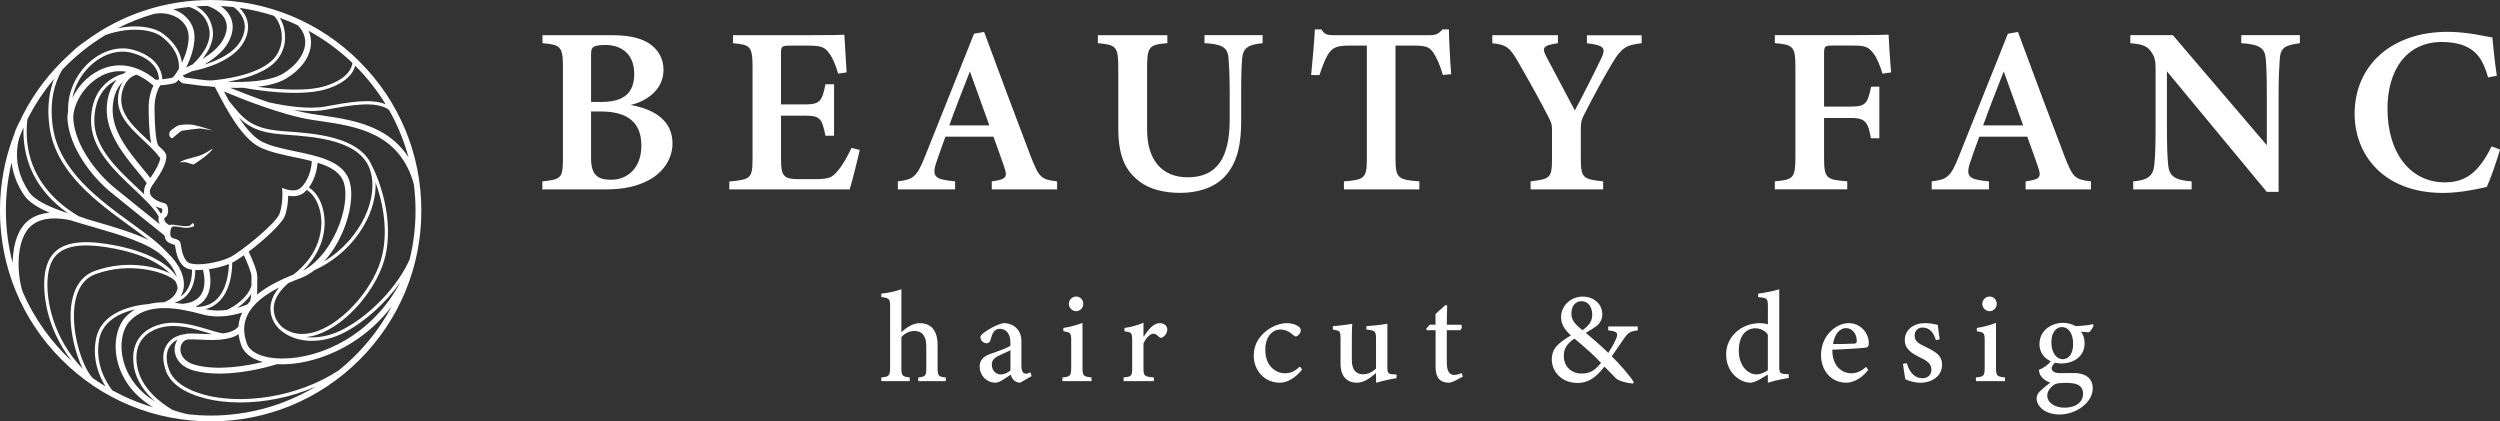
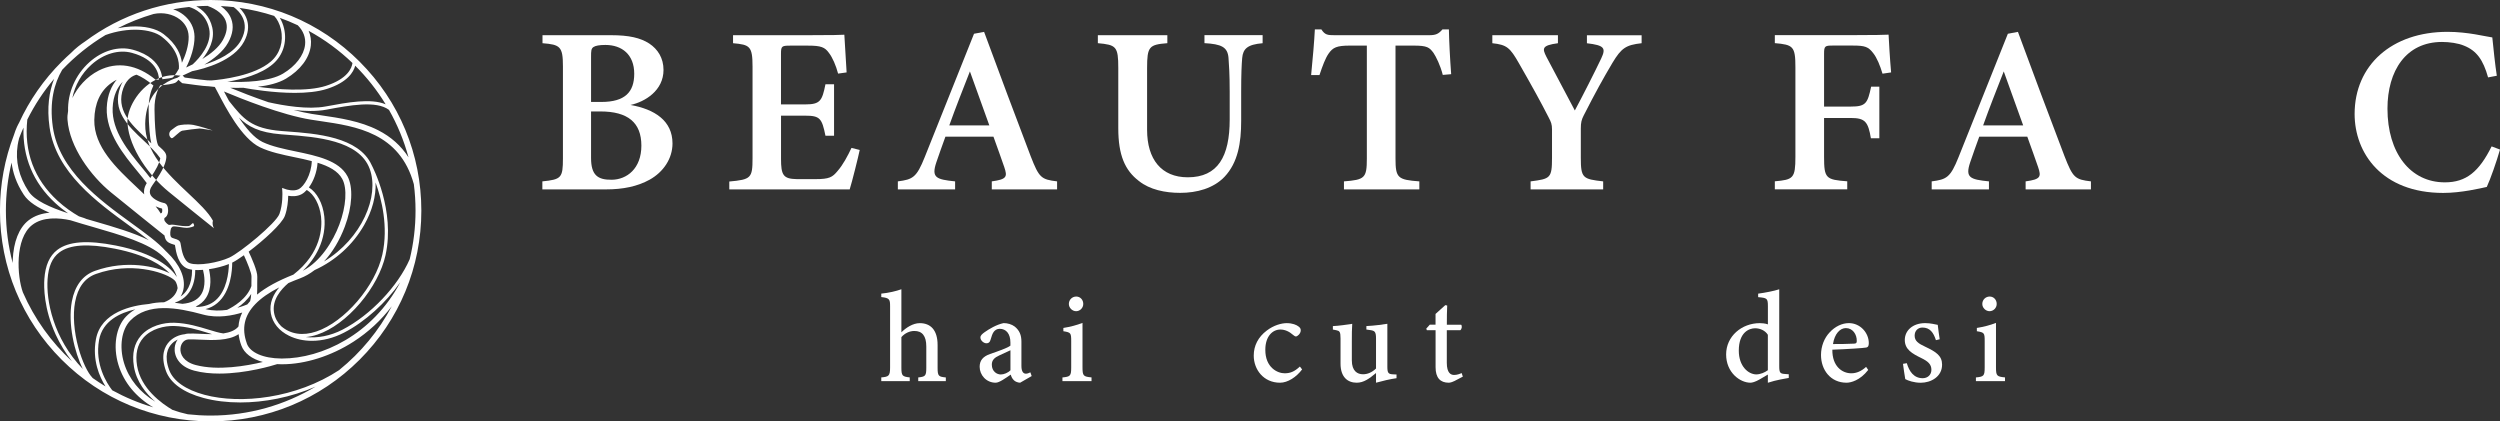
<svg xmlns="http://www.w3.org/2000/svg" id="_レイヤー_2" data-name="レイヤー_2" viewBox="0 0 692.49 116.73">
  <rect x="0" y="0" width="692.49" height="116.73" fill="#333333" stroke="none" />
  <defs>
    <style>
      .cls-1 {
        fill: #fff;
      }
    </style>
  </defs>
  <g id="Layer_1">
    <g>
      <g>
        <g>
          <path class="cls-1" d="M174.63,29.07c6.69,1.18,11.65,4.37,11.65,10.66,0,4.21-2.54,7.93-6.33,10.04-3.37,1.86-7.32,2.69-12.1,2.69h-17.62v-2.22c5.24-.53,5.7-.95,5.7-6.35v-25.5c0-5.5-.76-6.04-5.66-6.42v-2.22h19.01c4.97,0,8.1.73,10.55,2.3,2.39,1.58,3.96,4.05,3.96,7.32,0,5.71-5.1,8.83-9.17,9.71ZM166.56,28.24c6.59,0,9.12-2.76,9.12-7.81,0-5.33-3.42-7.98-7.98-7.98-1.67,0-2.72.2-3.3.57-.65.44-.68,1.07-.68,2.71v12.51h2.84ZM163.72,43.75c0,4.73,1.8,6.09,5.74,6.04,4.14-.04,8.2-3.06,8.2-9.45s-3.75-9.47-11.34-9.47h-2.6v12.87Z" />
          <path class="cls-1" d="M238.14,41.54c-.35,1.75-2.17,9.03-2.78,10.92h-33.35v-2.18c6.03-.54,6.44-.97,6.44-6.44v-25.4c0-5.68-.77-6.05-5.4-6.47v-2.22h20.92c6.65,0,9.04-.07,9.91-.13.07,1.34.37,6.57.63,10.44l-2.36.33c-.59-2.23-1.55-4.47-2.53-5.72-1.14-1.61-2.22-2.03-5.78-2.03h-4.96c-2.34,0-2.55.15-2.55,2.27v14.01h6.74c4.12,0,4.66-.99,5.58-5.58h2.38v14.26h-2.38c-.98-4.82-1.51-5.56-5.64-5.56h-6.67v11.92c0,4.56.59,5.59,4.39,5.66h5.17c3.8,0,4.67-.51,6.11-2.26,1.51-1.72,2.84-4.25,3.85-6.39l2.27.57Z" />
          <path class="cls-1" d="M274.72,52.46v-2.22c4.19-.57,4.37-1.27,3.45-3.98-.73-2.18-1.87-5.25-2.99-8.41h-13.3c-.84,2.36-1.78,4.88-2.53,7.15-1.4,4.19-.06,4.71,5.21,5.24v2.22h-15.86v-2.22c4.14-.53,5.19-1.07,7.45-6.73l13.65-34.16,2.79-.52c4.18,11.37,8.68,23.32,12.9,34.43,2.32,5.97,2.91,6.46,7.32,6.98v2.22h-18.07ZM268.66,19.78c-1.97,5.05-3.95,10.01-5.71,14.95h11.09l-5.38-14.95Z" />
          <path class="cls-1" d="M349.74,11.97c-4.18.35-5.44,1.53-5.66,4.12-.15,1.81-.28,4.23-.28,9.33v8.08c0,6.02-.87,11.53-4.64,15.5-3.05,3.18-7.64,4.42-12.26,4.42-4.15,0-8.4-.87-11.42-3.28-3.86-2.94-5.72-7.13-5.72-14.61v-16.67c0-6-.57-6.44-5.66-6.9v-2.22h19.25v2.22c-5.04.41-5.61.9-5.61,6.9v17.11c0,8.14,3.94,13.14,11.27,13.14,8.35,0,11.61-5.78,11.61-16.01v-7.69c0-5.06-.2-7.48-.33-9.38-.24-3-1.97-3.82-6.66-4.08v-2.22h16.11v2.22Z" />
          <path class="cls-1" d="M399.64,20.74c-.68-2.7-1.89-5.08-2.57-6.09-1.14-1.52-1.71-2.02-5.49-2.02h-5.03v31.28c0,5.38.61,5.89,6.6,6.33v2.22h-20.88v-2.22c5.77-.44,6.34-.92,6.34-6.33V12.63h-4.7c-3.66,0-4.71.52-5.91,2.24-.88,1.27-1.66,3.36-2.51,5.92h-2.31c.44-4.52.87-9.3,1.03-12.64h1.81c.99,1.54,1.75,1.6,3.68,1.6h26.2c1.8,0,2.58-.35,3.65-1.6h1.79c.04,2.88.31,8.29.63,12.4l-2.31.2Z" />
          <path class="cls-1" d="M454.72,11.97c-4.34.48-5.6,1.33-8.06,5.41-2.57,4.33-4.75,8.26-7.97,14.58-.62,1.21-.81,2-.81,3.62v8.13c0,5.63.55,5.89,6.19,6.53v2.22h-20.1v-2.22c5.47-.7,5.93-.88,5.93-6.53v-7.88c0-1.4-.26-2.03-.93-3.3-2.04-4.02-4.41-8.33-8.21-14.97-2.48-4.34-3.35-5.17-7.39-5.59v-2.22h18.17v2.22c-4.52.61-4.34,1.47-3.2,3.75,2.38,4.55,5.29,10.04,7.88,14.88,2.11-3.93,5.47-10.54,7.31-14.41,1.34-2.86.93-3.64-3.96-4.21v-2.22h15.15v2.22Z" />
          <path class="cls-1" d="M521.45,20.42c-.68-2.27-1.54-4.4-2.59-5.72-1.33-1.72-2.23-2.08-5.57-2.08h-5.67c-2.12,0-2.36.15-2.36,2.27v14.63h7.42c4.18,0,4.63-.92,5.62-5.52h2.27v14.29h-2.34c-.77-4.52-1.57-5.61-5.55-5.61h-7.42v10.78c0,5.93.49,6.32,6.42,6.76v2.22h-20.06v-2.22c5.11-.44,5.7-.85,5.7-6.76v-24.83c0-5.8-.62-6.24-5.7-6.68v-2.22h21.77c5.74,0,8.66-.07,9.74-.13.07,1.55.37,6.84.7,10.46l-2.38.35Z" />
          <path class="cls-1" d="M561.09,52.46v-2.22c4.19-.57,4.37-1.27,3.45-3.98-.73-2.18-1.87-5.25-2.99-8.41h-13.3c-.84,2.36-1.78,4.88-2.53,7.15-1.4,4.19-.06,4.71,5.21,5.24v2.22h-15.86v-2.22c4.14-.53,5.19-1.07,7.45-6.73l13.65-34.16,2.79-.52c4.18,11.37,8.67,23.32,12.9,34.43,2.32,5.97,2.91,6.46,7.32,6.98v2.22h-18.07ZM555.03,19.78c-1.97,5.05-3.95,10.01-5.71,14.95h11.09l-5.38-14.95Z" />
-           <path class="cls-1" d="M637.06,11.97c-4.08.5-5.37,1.29-5.57,4.27-.15,2.4-.33,4.82-.33,10.68v26.23h-3.27l-27.66-33.39v15.4c0,5.79.15,8.49.33,10.39.22,3.05,1.69,4.38,6.51,4.69v2.22h-16.18v-2.22c3.86-.33,5.48-1.31,5.83-4.45.24-2.27.37-4.85.37-10.66v-15.99c0-2.05-.13-3.36-1.36-4.98-1.21-1.64-2.71-1.91-5.64-2.2v-2.22h11.78l26.03,30.49v-13.33c0-5.86-.09-8.25-.29-10.52-.2-2.87-1.41-4.09-6.79-4.42v-2.22h16.23v2.22Z" />
          <path class="cls-1" d="M692.49,41.43c-.92,3.24-2.63,8.14-3.66,10.35-1.78.39-7.07,1.66-12.07,1.66-16.99,0-24.54-11.05-24.54-21.86,0-13.54,10.31-22.76,25.72-22.76,5.7,0,10.59,1.31,12.42,1.55.31,3.04.77,7.58,1.25,10.61l-2.42.46c-1.36-4.87-3.19-7.4-6.63-8.78-1.62-.7-4.1-1.04-6.13-1.04-9.99,0-15.11,7.98-15.11,18.48,0,12.26,6.32,20.41,15.89,20.41,5.93,0,9.48-2.96,12.96-9.96l2.31.87Z" />
        </g>
        <g>
          <path class="cls-1" d="M254.35,105.58v-1.03c1.97-.22,2.23-.41,2.23-2.68v-5.91c0-2.91-1.14-4.31-3.34-4.28-1.26,0-2.6.6-3.56,1.7v8.48c0,2.24.27,2.46,2.31,2.68v1.03h-7.88v-1.03c2.01-.18,2.44-.35,2.44-2.71v-17.02c0-1.84-.13-2.29-2.44-2.52v-.96c2.01-.18,4.21-.71,5.57-1.21v11.93c1.27-1.27,3.19-2.54,5.09-2.54,2.95,0,4.94,1.85,4.94,6.06v6.3c0,2.33.28,2.48,2.28,2.68v1.03h-7.64Z" />
          <path class="cls-1" d="M282.61,106.01c-.61,0-1.39-.29-1.77-.69-.47-.46-.69-.95-.87-1.55-1.41.95-3.15,2.24-4.18,2.24-2.62,0-4.43-2.15-4.43-4.41,0-1.77.94-2.86,2.88-3.54,2.16-.75,4.85-1.67,5.64-2.32v-.87c0-2.4-1.17-3.79-2.96-3.79-.78,0-1.28.37-1.63.8-.4.51-.63,1.28-.94,2.32-.19.64-.55.89-1.12.89-.72,0-1.66-.74-1.66-1.62,0-.52.46-.96,1.19-1.47,1.13-.8,3.2-2.07,5.22-2.5,1.13,0,2.25.32,3.11.97,1.3,1.07,1.84,2.33,1.84,4.17v6.74c0,1.65.6,2.13,1.23,2.13.41,0,.86-.17,1.25-.37l.36,1.03-3.16,1.82ZM279.89,97.02c-.76.38-2.27,1.06-3.07,1.42-1.31.6-2.09,1.27-2.09,2.56,0,1.91,1.42,2.73,2.49,2.73.85,0,1.99-.47,2.67-1.15v-5.57Z" />
          <path class="cls-1" d="M294.29,105.58v-1.03c2.18-.22,2.43-.39,2.43-2.83v-7.26c0-2.24-.12-2.38-2.17-2.71v-.91c1.92-.31,3.69-.77,5.3-1.4v12.27c0,2.42.23,2.61,2.5,2.83v1.03h-8.05ZM298.08,86.2c-1.06,0-2.01-.93-2.01-2,0-1.2.95-2.06,2.04-2.06s1.95.86,1.95,2.06c0,1.07-.88,2-1.98,2Z" />
-           <path class="cls-1" d="M319.63,105.58h-8.4v-1.03c2.18-.21,2.38-.39,2.38-2.67v-7.47c0-2.25-.14-2.37-2.13-2.63v-.93c1.83-.28,3.5-.71,5.26-1.44v3.9c1.31-1.96,2.76-3.8,4.49-3.8,1.32,0,2.11.83,2.11,1.78s-.69,1.81-1.32,2.15c-.38.21-.68.15-.96-.09-.55-.53-.98-.92-1.61-.92-.71,0-1.95.99-2.71,2.72v6.7c0,2.31.19,2.47,2.88,2.7v1.03Z" />
          <path class="cls-1" d="M360.67,102.34c-1.58,2.11-3.96,3.67-6.1,3.67-4.59,0-7.29-3.67-7.29-7.5,0-2.78,1.24-5.15,3.6-6.94,1.97-1.51,4.12-2.06,5.55-2.06,1.56,0,2.72.48,3.28.94.5.38.59.67.59,1.08,0,.88-.92,1.67-1.34,1.67-.19,0-.35-.08-.69-.36-1.18-1.05-2.39-1.56-3.61-1.56-2.17,0-4.17,1.88-4.17,5.6-.03,4.91,3.36,6.52,5.33,6.52,1.49,0,2.67-.39,4.24-1.87l.62.8Z" />
          <path class="cls-1" d="M386.83,104.76c-1.78.25-3.77.72-5.68,1.25v-2.68c-1.84,1.53-3.39,2.68-5.35,2.68-2.49,0-4.48-1.54-4.48-5.29v-6.98c0-1.87-.27-2.08-1.17-2.27l-.95-.18v-.96c1.58-.07,4.01-.41,5.36-.63-.1,1.2-.11,2.94-.11,5.22v4.9c0,2.98,1.55,3.85,3.09,3.85,1.26,0,2.48-.51,3.61-1.59v-8.34c0-1.87-.38-2.12-1.55-2.3l-1.12-.16v-.96c2.24-.1,4.82-.47,5.81-.63v11.86c0,1.79.27,2.07,1.58,2.14l.96.04v1.03Z" />
          <path class="cls-1" d="M402.81,105.56c-.61.31-1.17.45-1.51.45-2.36,0-3.65-1.37-3.65-4.28v-10.27h-2.42l-.16-.43.97-1.09h1.6v-2.98c.77-.74,1.93-1.7,2.71-2.44l.52.11c-.07,1.4-.11,3.43-.1,5.31h3.96c.32.36.21,1.2-.23,1.52h-3.74v9.04c0,2.86,1.14,3.36,2.02,3.36.81,0,1.56-.28,2.09-.53l.33.99-2.4,1.26Z" />
-           <path class="cls-1" d="M453.67,91.51c-2.46.27-2.87.88-4.06,2.6-.94,1.34-1.91,2.74-3.16,4.59,1.67,1.59,4.96,5.25,6.1,7.13l-.21.4c-2.25-.14-4.28-.96-4.71-1.42-.43-.49-2.04-2.04-3.21-3.27-2.53,3.35-4.85,4.54-7.41,4.54-4.66,0-7.17-3.38-7.17-6.47.03-3.25,1.86-4.56,5.29-6.72-1.66-1.45-2.72-3.07-2.72-5.06.03-3.2,2.71-5.68,6.01-5.68,3.07,0,5.42,2.07,5.42,4.95-.03,1.42-.72,2.49-1.54,3.14-.71.55-1.75,1.2-3.03,1.96,1.14.96,3.91,3.29,6.23,5.55.78-1.22,1.49-2.35,2.13-3.86.69-1.62.44-2.11-2.15-2.38v-1.09h8.16v1.09ZM438.03,103.48c2.31,0,3.75-.81,5.45-2.96-1.98-2.17-4.31-4.16-7.37-6.75-2.28,1.56-2.94,3-2.94,4.79,0,3.35,2.53,4.92,4.86,4.92ZM438.07,83.43c-1.72,0-2.8,1.38-2.8,3.4,0,1.81.9,2.9,3.08,4.63,1.84-1.33,2.69-2.46,2.69-4.33-.03-2.02-1.03-3.7-2.97-3.7Z" />
          <path class="cls-1" d="M495.47,104.69c-.77.14-3.54.57-5.78,1.33v-2.27c-.64.4-1.56.9-2.2,1.3-1.32.77-2.2.96-2.62.96-2.88,0-6.74-2.8-6.74-7.84s4.33-8.66,9.33-8.66c.45,0,1.52.06,2.24.34v-5.02c0-2.21-.24-2.3-2.7-2.52v-.97c1.88-.25,4.44-.74,5.84-1.21v21.27c0,1.86.24,2.1,1.57,2.19l1.07.08v1.03ZM489.69,92.74c-.74-1.2-2.16-1.81-3.54-1.81-1.6,0-4.51,1.07-4.51,6.2,0,4.37,2.66,6.54,4.81,6.58,1.17,0,2.4-.54,3.24-1.16v-9.81Z" />
          <path class="cls-1" d="M517.48,102.48c-2.26,2.91-4.81,3.53-6.01,3.53-4.42,0-7.06-3.55-7.06-7.67,0-2.43.91-4.71,2.38-6.26,1.51-1.66,3.48-2.58,5.34-2.58,3.17,0,5.53,2.71,5.52,5.56-.03.69-.12,1.06-.67,1.2-.71.15-5.34.46-9.43.6-.06,4.59,2.71,6.54,5.24,6.54,1.45,0,2.8-.58,4.11-1.78l.58.84ZM511.3,90.88c-1.6,0-3.13,1.55-3.57,4.42,1.9,0,3.77-.01,5.76-.11.61,0,.83-.17.83-.71.04-1.87-1.13-3.6-3.02-3.6Z" />
          <path class="cls-1" d="M536.25,94.24c-.69-2.14-1.67-3.51-3.75-3.51-1.2,0-2.15.86-2.15,2.24,0,1.48,1.01,2.18,2.97,3.09,3.03,1.43,4.63,2.52,4.63,4.95,0,3.32-3.06,5.01-5.92,5.01-1.85,0-3.54-.59-4.28-1.01-.17-.99-.49-3.04-.63-4.23l1.06-.18c.66,2.27,1.94,4.16,4.4,4.16,1.35,0,2.41-.91,2.41-2.32,0-1.51-.88-2.33-2.83-3.28-2.46-1.2-4.54-2.35-4.54-4.99s2.22-4.67,5.64-4.67c1.53,0,2.76.36,3.49.48.11.87.37,3.12.54,3.99l-1.06.26Z" />
          <path class="cls-1" d="M547.32,105.58v-1.03c2.18-.22,2.43-.39,2.43-2.83v-7.26c0-2.24-.12-2.38-2.17-2.71v-.91c1.92-.31,3.69-.77,5.3-1.4v12.27c0,2.42.23,2.61,2.5,2.83v1.03h-8.05ZM551.1,86.2c-1.06,0-2.01-.93-2.01-2,0-1.2.95-2.06,2.04-2.06s1.95.86,1.95,2.06c0,1.07-.88,2-1.98,2Z" />
-           <path class="cls-1" d="M569.38,100.33c-.76.62-1.08,1.26-1.08,1.68,0,.63.62,1.35,2.17,1.35,1.28,0,2.82-.03,3.99-.03,2.26,0,5.22.77,5.22,4.29,0,3.76-4.47,7.19-9.2,7.19-4.13,0-6.29-2.33-6.35-4.41,0-.79.32-1.45.92-2.01.76-.73,2.06-1.8,2.87-2.42-1.31-.39-2.2-1.19-2.67-1.93-.34-.54-.47-1.22-.45-1.61,1.41-.54,2.67-1.55,3.38-2.48l1.2.39ZM571.09,100.68c-3.44,0-6.16-2.05-6.16-5.37,0-4.02,3.64-5.89,6.49-5.89,1.23,0,2.41.31,3.52.9,1.61,0,3.82-.28,4.79-.53l.21.31c-.21.58-.76,1.61-1.32,1.94-.55,0-1.69-.14-2.19-.18.59.79,1,1.89,1,3.18,0,3.82-3.21,5.63-6.35,5.63ZM571.84,106.06c-1.76,0-2.56.21-3.18.73-.92.76-1.58,1.76-1.58,2.74,0,1.94,1.98,3.4,4.78,3.4,3.26,0,5.15-1.66,5.15-3.87,0-1.23-.62-2.17-1.63-2.57-.9-.37-2.07-.44-3.53-.44ZM571.1,90.6c-1.51,0-2.88,1.43-2.88,4.2s1.31,4.7,3.22,4.7c1.53-.06,2.81-1.4,2.81-4.22s-1.21-4.68-3.15-4.68Z" />
        </g>
      </g>
      <g>
-         <path class="cls-1" d="M99.63,17.09C88.61,6.07,73.95,0,58.36,0c-12.71,0-24.79,4.03-34.8,11.49-1.24.81-2.61,1.86-3.92,3.2-.87.77-1.72,1.57-2.55,2.4-4.99,4.99-8.96,10.72-11.82,16.95-.24.41-.87,1.58-1.4,3.32-2.55,6.61-3.88,13.7-3.88,21,0,15.59,6.07,30.25,17.09,41.27,11.02,11.02,25.68,17.09,41.27,17.09s30.25-6.07,41.27-17.09c11.02-11.02,17.09-25.68,17.09-41.27s-6.07-30.25-17.09-41.27ZM49.99,96.47c.13-1.37,1.02-2.37,2.16-2.45.82-.05,1.91,0,3.18.06,3.45.16,7.98.37,10.76-1.52.12,1.01.36,2.05.75,3.11.78,2.17,2.91,3.77,5.97,4.6-4.54,1.09-12.45,2.47-18.61.84-3.35-.89-4.37-2.98-4.21-4.64ZM37.08,101.46c.69,4.25,3.31,7.52,5.95,9.82-4.3-2.61-7.32-6.29-8.67-10.71-1.38-4.54-.69-9.26,1.71-11.75,4.86-5.03,12.92-3.68,20.17-1.69,4.11,1.12,8.34.23,10.86-.56-.6,1.23-.95,2.52-1.04,3.86-.9,1.12-2.44,1.67-4.2,1.93-1.19-.16-2.6-.59-4.13-1.06-2.61-.8-5.86-1.8-9.47-1.9-2.88-.08-6.81.82-9.21,3.57-1.87,2.14-2.53,5-1.96,8.49ZM46.21,69.82c-.08-.08-.17-.16-.26-.24-2.22-2.46-5.68-4.97-9.51-7.75-8.95-6.5-20.09-14.59-21.81-26.69-.98-6.91.39-12.04,2.6-15.81,3.54-3.72,7.57-6.97,12-9.63,6.24-2.24,12.62-1.78,15.55.46,4.54,3.48,4.91,7.15,4.77,8.89-.21.38-.42.72-.61,1.02-.02.03-.04.05-.06.08-.02.02-.03.05-.05.09-.43.65-.79,1.09-.98,1.22-.34.17-1.53.35-2.89.49-.03-.68-.18-1.66-.67-2.73-.82-1.78-2.78-4.16-7.49-5.45-3.93-1.07-8.43.22-12.04,3.46-3.89,3.49-6.05,8.52-5.9,13.52-.16.86-.22,1.69-.16,2.45.57,7.55,6.45,15.52,12.02,20.07,5.12,4.18,13.26,10.69,14.85,11.96.04.33.13.67.27.99.44.97,1.41,1.25,2.12,1.47.15.05.37.11.49.16.02.1.04.22.06.34.25,1.59.85,5.32,3.54,6.25.34.12.74.21,1.16.27,0,4.31-1.67,6.41-3.19,7.43.37-.61.63-1.27.78-1.99.66-3.18-1.01-6.94-4.58-10.32ZM42.56,3.87c2.58-.55,5.36.03,7.28,1.53,1.09.85,2.39,2.38,2.42,4.79.03,2.43-.86,5.08-1.87,7.2-.26-2.13-1.38-5.12-5.08-7.95-2.02-1.54-5.35-2.31-9.14-2.09-1.18.07-2.38.23-3.57.47,3.16-1.62,6.49-2.94,9.95-3.95ZM75.95,4.42c.81.82,1.51,2.17,1.86,3.69.78,3.41-.26,6.75-2.78,8.93-4.59,3.97-13.57,5.01-16.47,5.24-.43-.03-.86-.04-1.15-.03-.4.01-3.45-.38-6.25-.77-.21-.18-.41-.38-.57-.55.19-.09.42-.19.64-.29.54-.24,1.22-.55,1.99-.92,3.34-.66,11.53-2.81,14.41-8.25,2.35-4.44.42-7.59-1.3-9.29,3.31.47,6.52,1.22,9.62,2.23ZM85.51,8.55c4.43,2.42,8.51,5.42,12.12,8.9-.17,1.33-1.24,4.37-7.35,6.33-5.29,1.7-13.65.98-18.89.26,2.93-.34,5.76-1.02,7.84-2.26,3.98-2.37,6.48-5.71,6.87-9.16.16-1.43-.05-2.8-.61-4.07ZM84.5,12.43c-.33,2.9-2.61,5.87-6.09,7.95-3.79,2.26-10.65,2.46-15.42,2.27,3.99-.67,9.31-2.06,12.63-4.93,2.78-2.41,3.93-6.08,3.07-9.82-.26-1.12-.67-2.13-1.19-2.96,1.7.61,3.36,1.3,4.98,2.06,1.55,1.55,2.25,3.42,2.02,5.42ZM77.91,90.39c-1.05-1.05-1.74-2.31-1.99-3.71-.65-3.56,1.86-6.49,3.96-8.27,1.01-.44,2.09-.88,3.24-1.31,1.39-.52,2.74-1.3,4.03-2.29,5.79-2.64,10.61-7.02,13.71-12.46,2.25-3.94,3.34-8.11,3.17-11.8,1.67,4.6,3.58,12.21,1.88,19.95-1.92,8.74-10.46,18.7-18.28,21.32-3.77,1.27-7.13.77-9.72-1.44ZM48.59,83.76c1.81-.56,5.46-2.51,5.5-8.97.25.01.52.02.78.02.44,0,.89-.02,1.36-.06.34,1.33.95,4.6-.56,6.88-.97,1.47-2.69,2.32-5.13,2.53-.69-.12-1.39-.21-2.09-.29.05-.04.09-.08.14-.12ZM44.83,58.92c-.11.07-.21.14-.3.22-.39-.66-.87-1.32-1.43-1.99.73.34,1.4.54,1.79.63.09.32.07.95-.06,1.14ZM34.19,24.36c.96-2.61,2.67-3.42,3.64-3.67,1.42.6,2.92,1.52,4.48,2.85l.18.16c-.63,1.3-1.36,3.49-1.32,6.63.06,5.05.36,7.81.74,9.37-.49-.48-1-.95-1.52-1.44-4.14-3.88-8.42-7.9-6.21-13.9ZM38.05,47.44c.97,1.18,1.89,2.3,2.6,3.28-.78,1.26-.86,2.31-.7,3.11-.7-.68-1.43-1.37-2.19-2.08-5.52-5.2-11.77-11.09-11.64-18.55.08-4.56,1.65-7.99,4.67-10.18.52-.38,1.05-.69,1.54-.94-1.35,1.59-2.61,4.05-2.76,7.76-.27,6.98,4.79,13.12,8.48,17.6ZM41.64,49.32c-.68-.91-1.48-1.89-2.33-2.91-3.72-4.52-8.36-10.14-8.11-16.5.14-3.6,1.42-5.86,2.8-7.26-.24.41-.46.87-.66,1.4-2.42,6.56,2.08,10.79,6.44,14.87,1.77,1.66,3.45,3.24,4.62,4.92-.23,1.33-1.15,3.16-2.77,5.48ZM43.11,22.09c-5.09-4.22-10.67-5.13-15.74-2.56-3.39,1.72-5.9,4.64-7.33,7.63.69-3.49,2.54-6.79,5.3-9.26,3.38-3.03,7.57-4.25,11.2-3.26,6.63,1.8,7.46,5.77,7.51,7.39-.32.03-.63.05-.94.07ZM28.11,20.98c1.78-.9,4.13-1.57,6.89-1.12-.28.16-.56.34-.86.56-.95.26-2.39.8-3.85,1.85-2.26,1.63-4.97,4.84-5.07,10.92-.13,7.86,6.27,13.9,11.93,19.23,2.85,2.69,5.57,5.25,6.83,7.6-.19.63-.08,1.36.21,1.96l.04.07s.03.04.05.08c-3.2-2.56-8.72-6.99-12.54-10.11-5.31-4.33-10.9-11.87-11.43-18.93-.28-3.78,2.79-9.54,7.81-12.09ZM47.33,63.35l.02-.06c.16-.27.36-.49.58-.55.62-.16,3.08.42,3.84.38.77-.03,1.94-.36,1.99-.52s-.13-.83-.33-.79c-.21.03-.72.73-1.08.79s-1.58.08-2.7-.12c-1.13-.21-2.09-.29-2.23-.24-.09.03-.36.08-.65.06-.6-.3-1.03-.91-1.14-1.07-.06-.15-.28-.74.04-.92.94-.53,1-1.98.82-2.82-.24-1.08-.88-1.25-1.14-1.27-.5-.07-3.07-.89-3.7-2.37-.32-.76-.11-1.62.64-2.65,3.26-4.44,3.72-6.52,3.79-7.7.06-1.09-.75-1.81-1.6-2.58-.17-.15-.35-.31-.53-.48-.24-.23-1.04-1.63-1.15-10.12-.05-3.72,1.1-5.92,1.59-6.68,1.5-.13,3.5-.36,4.23-.75.21-.11.5-.38.83-.78.22.24.5.5.86.79l.17.14.22.03c1,.14,6.03.84,6.76.81.04,0,.09,0,.14,0,.21.03.9.11,1.91.2.21.36.53.99.86,1.61,2.14,4.11,6.58,12.67,11.67,15.12,2.72,1.31,6.2,2.04,9.57,2.74,1.6.33,3.22.67,4.76,1.08-.14,3.83-2.16,6.98-3.57,7.74-1.44.77-3.49.08-3.51.08l-1.14-.4.07,1.21s.17,3.32-.81,5.99c-.96,2.61-10.82,10.69-13.88,12.1-3.01,1.38-8.56,2.39-10.95,1.56-1.78-.61-2.28-3.78-2.47-4.97-.05-.28-.08-.49-.12-.64-.2-.76-.96-.99-1.57-1.17-.48-.14-.97-.29-1.1-.59-.32-.7-.08-1.81.03-2.18ZM83.91,74.97c1.89-1.83,3.35-3.86,4.38-6.06,1.34-2.88,1.87-5.98,1.54-8.96-.4-3.62-2.04-6.65-4.27-8.03,1.23-1.67,2.22-4.14,2.41-6.84,3.06.95,5.63,2.26,6.84,4.5,1.41,2.6,1.08,7.56-.82,12.64-1.76,4.68-5.27,10.27-10.07,12.76ZM54.6,85.02c-.13-.03-.26-.06-.39-.1,1.2-.55,2.15-1.35,2.84-2.4,1.77-2.71,1.23-6.27.83-7.95,1.94-.28,3.92-.8,5.53-1.43-.06,2.22-.55,7.41-3.79,10.12-1.34,1.12-3.02,1.71-5.01,1.76ZM60.2,83.95c3.78-3.17,4.12-9.15,4.12-11.2.78-.38,1.92-1.11,3.24-2.05.97,2.09,2.15,4.98,2.1,5.93-.03.52-.03,1.17-.02,1.92,0,.22,0,.45,0,.69-1.26,3.54-4.88,5.69-6.76,6.6-1.84.25-3.93.29-5.96-.22,1.24-.31,2.33-.87,3.28-1.67ZM69.58,81.42c-.05.77-.13,1.48-.29,1.98-.28.3-.54.61-.78.92-.39.16-1.4.57-2.78.94,1.36-.92,2.82-2.19,3.85-3.84ZM71.25,78.54c0-.7,0-1.36.02-1.83.09-1.58-1.61-5.37-2.39-7,4.16-3.14,9.22-7.71,10.03-9.92.74-2.02.9-4.26.92-5.56.98.17,2.46.24,3.72-.44.48-.26.96-.65,1.43-1.17,2.02,1.19,3.57,4.06,3.95,7.42.32,2.87.16,9.96-7.66,16.03-4.3,1.7-7.63,3.53-10.07,5.53.06-.99.06-2.06.05-3.06ZM102.4,46.76c2.79,7.55-2.17,19.36-12.66,25.67,2.34-2.54,4.34-5.85,5.77-9.65,2.09-5.58,2.37-10.94.73-13.98-2.35-4.35-8.42-5.62-14.3-6.85-3.27-.68-6.66-1.39-9.2-2.61-2.37-1.14-4.64-3.87-6.58-6.79,2.56,2.53,5.62,4.18,11.77,4.66.5.04,1.03.08,1.58.12,7.94.59,19.95,1.47,22.89,9.43ZM66.82,11.05c-1.93,3.64-6.59,5.74-10.24,6.87,2.56-1.54,5.21-3.58,6.61-6.11,1.33-2.4,1.61-4.63.84-6.64-.51-1.33-1.5-2.52-2.88-3.49,1.21.06,2.4.16,3.59.29,1.53,1.13,4.66,4.19,2.08,9.07ZM62.51,5.76c.59,1.53.34,3.3-.74,5.27-1.18,2.14-3.45,3.93-5.74,5.33,1.79-2.2,3.53-5.33,2.78-8.7-.73-3.26-2.72-4.99-4.46-5.9,1.04-.07,2.08-.12,3.13-.13,2.58.92,4.36,2.38,5.04,4.13ZM57.92,7.86c.94,4.21-2.63,8.19-4.53,9.96-.66.34-1.28.63-1.83.88,1.25-2.48,2.36-5.67,2.32-8.54-.03-2.38-1.11-4.53-3.04-6.05-.86-.67-1.83-1.19-2.88-1.54,1.46-.27,2.93-.49,4.42-.64,1.66.49,4.64,1.92,5.53,5.92ZM22.98,102.24c-8.32-8.6-10.21-19.13-9.8-24.91.25-3.55,1.28-5.9,3.23-7.39,2.87-2.19,7.92-2.54,15.43-1.05,8.8,1.74,13.11,4.69,15.15,6.8-3.79-1.88-11.9-3.8-20.7-.66-3.38,1.21-5.58,4.14-6.39,8.48-1.14,6.15.72,14.04,3.07,18.74ZM25.68,104.72c-1.4-1.43-2.92-4.63-3.95-8.36-1.25-4.53-1.59-9.16-.93-12.69.75-4.07,2.7-6.69,5.8-7.79,9.6-3.43,18.58-.53,21.2,1.32.72.51.91.86.91.99h.05c.24.54.39,1.07.44,1.59,0,.01,0,.02,0,.04-.37,1.78-1.67,3.13-3.75,3.91-1.5,0-2.89.17-4.18.47-4.58.4-13.33,2.17-14.71,9.84-1.03,5.72.99,10.33,2.67,13-1.21-.73-2.39-1.5-3.54-2.31ZM27.44,94.19c.95-5.29,5.81-7.55,10.03-8.51-.95.56-1.8,1.22-2.57,2.01-2.8,2.9-3.65,8.27-2.1,13.35,1.49,4.91,4.87,8.96,9.65,11.79-3.98-1.17-7.79-2.76-11.36-4.72-1.52-1.96-4.86-7.19-3.65-13.92ZM68.37,95.12c-1.49-4.14-.71-7.71,2.36-10.89,1.59-1.65,3.79-3.19,6.63-4.63-1.6,1.87-2.86,4.34-2.33,7.25.47,2.6,2.26,4.79,5.02,6.15,1.91.94,4.08,1.41,6.35,1.41,2.9,0,5.97-.76,8.88-2.26,5.88-3.03,11.65-8.33,15.6-13.96-7.68,14.5-21.79,21.12-32.72,21.12-.08,0-.16,0-.24,0-4.99-.04-8.65-1.64-9.56-4.17ZM113.49,71.79c-3.25,7.45-10.83,15.51-18.63,19.53-3.31,1.71-6.92,2.4-10.16,2.05,1.03-.09,2.11-.32,3.21-.69,4-1.34,8.2-4.44,11.84-8.72,3.53-4.16,6.1-8.99,7.04-13.27,2.72-12.37-3.53-24.36-3.85-24.98-3.56-7.84-15.44-8.71-23.37-9.3-.55-.04-1.07-.08-1.57-.12-8.44-.66-10.68-3.47-14.4-8.12-.06-.08-.12-.15-.18-.23-.52-.95-.99-1.84-1.38-2.6,4.69,1.98,16.03,6.52,24.12,7.81.86.14,1.72.26,2.64.4,9.77,1.43,21.92,3.21,25.83,17.47.31,2.4.47,4.85.47,7.34,0,4.63-.56,9.12-1.61,13.43ZM113.14,43.56c-2.05-3.19-4.83-5.67-8.38-7.48-5-2.56-10.7-3.39-15.73-4.13-.91-.13-1.78-.26-2.62-.39-1.57-.25-3.29-.63-5.06-1.1,3.06.34,6.28.44,9.03-.08,6.53-1.22,13.84-2.59,17.37.06,2.32,4.08,4.14,8.48,5.4,13.12ZM106.84,28.9c-4.1-1.75-10.68-.52-16.63.59-4.93.92-11.66-.23-15.84-1.17-4.14-1.41-8.02-2.94-10.61-4.01.6.02,1.22.03,1.86.03.57,0,1.16,0,1.75-.03,2.3.42,8.34,1.42,14.29,1.42,3.19,0,6.35-.29,8.89-1.1,5.75-1.84,7.39-4.69,7.84-6.43,3.22,3.21,6.06,6.8,8.44,10.7ZM13.73,35.27c1.78,12.48,13.09,20.7,22.18,27.3,1.9,1.38,3.71,2.69,5.31,3.96-4.23-2.09-9.67-3.67-14.98-5.21-.76-.22-1.52-.44-2.28-.66h0c-.11-.06-.89-.38-2.1-.74-1.79-1.03-3.88-2.45-5.91-4.31-6.5-5.98-9.32-13.54-8.39-22.48,2.03-4.07,4.53-7.86,7.44-11.3-1.39,3.53-2.05,7.95-1.27,13.45ZM4.89,40.21c.11-.71.26-1.37.42-1.96.37-.98.77-1.95,1.2-2.9-.13,4.03.53,7.82,1.97,11.29,1.48,3.57,3.79,6.81,6.86,9.63,1.18,1.08,2.37,2.01,3.51,2.81-5.01-1.66-9.27-3.54-10.91-6.04-2.7-4.1-3.73-8.42-3.05-12.83ZM3.21,45.04c.32,2.65,1.27,5.7,3.37,8.89,1.33,2.03,3.9,3.61,7.15,4.99-2.06.18-4.12.78-5.83,2.12-2.62,2.04-4.17,5.95-4.37,10.99-.01.27-.02.55-.02.82-1.22-4.63-1.88-9.49-1.88-14.5,0-4.59.55-9.05,1.58-13.32ZM6.34,80.99c-1.62-4.48-2.27-14.89,2.56-18.66,3-2.35,7.44-2.01,10.61-1.32,2.01.64,4.13,1.25,6.28,1.87,7.6,2.2,15.46,4.48,19.31,8.12,1.99,1.88,3.32,3.86,3.89,5.72-1.54-2.39-5.74-6.51-16.97-8.72-7.78-1.54-13.06-1.14-16.15,1.22-2.14,1.64-3.32,4.27-3.58,8.05-.16,2.22-.17,8.17,3.13,15.4,1.21,2.64,2.72,5.12,4.51,7.4-5.75-5.31-10.41-11.79-13.58-19.07ZM51.96,114.74c-1.46-.32-2.85-.72-4.17-1.2-3.05-1.79-8.79-5.92-9.82-12.23-.53-3.22.06-5.83,1.74-7.75,2.2-2.51,5.84-3.33,8.5-3.26,3.49.1,6.54,1.03,9.23,1.86.45.14.89.27,1.31.4-1.16,0-2.3-.05-3.35-.1-1.32-.06-2.46-.11-3.36-.05-.3.02-.6.08-.88.17-1.42.14-3.02.77-4.19,1.96-1.34,1.36-2.6,3.9-.97,8.3,1.23,3.31,4.92,5.94,10.4,7.4,3.09.83,6.54,1.24,10.16,1.24,3.32,0,6.78-.35,10.24-1.05,3.71-.75,7.27-1.88,10.61-3.34-8.5,5.09-18.44,8.02-29.04,8.02-2.17,0-4.3-.13-6.41-.36ZM94.03,102.46c-11.99,7.91-27.38,9.58-37.38,6.9-5.19-1.39-8.66-3.82-9.78-6.85-1.47-3.96-.39-6.18.77-7.35.47-.48,1.02-.84,1.58-1.11-.45.63-.75,1.41-.83,2.26-.21,2.22,1.08,5.21,5.41,6.36,2.21.59,4.6.81,6.98.81,7.39,0,14.67-2.19,16-2.62.37.02.75.03,1.14.04.08,0,.16,0,.23,0,6.38,0,13.57-2.27,19.74-6.24,4.11-2.64,7.69-5.96,10.64-9.84-3.61,6.81-8.56,12.8-14.51,17.62Z" />
-         <path class="cls-1" d="M58.93,41.14c-3.56,2.38-4.27,2.04-7.51,3.05-.54.17-1.18.57-1.78.75.78.01,1.86-.02,1.86-.02.19.14,2.12.66,2.12.66,0,0,2.72-1.79,3.69-2.64,1.42-1.24,1.62-1.79,1.62-1.79Z" />
+         <path class="cls-1" d="M99.63,17.09C88.61,6.07,73.95,0,58.36,0c-12.71,0-24.79,4.03-34.8,11.49-1.24.81-2.61,1.86-3.92,3.2-.87.77-1.72,1.57-2.55,2.4-4.99,4.99-8.96,10.72-11.82,16.95-.24.41-.87,1.58-1.4,3.32-2.55,6.61-3.88,13.7-3.88,21,0,15.59,6.07,30.25,17.09,41.27,11.02,11.02,25.68,17.09,41.27,17.09s30.25-6.07,41.27-17.09c11.02-11.02,17.09-25.68,17.09-41.27s-6.07-30.25-17.09-41.27ZM49.99,96.47c.13-1.37,1.02-2.37,2.16-2.45.82-.05,1.91,0,3.18.06,3.45.16,7.98.37,10.76-1.52.12,1.01.36,2.05.75,3.11.78,2.17,2.91,3.77,5.97,4.6-4.54,1.09-12.45,2.47-18.61.84-3.35-.89-4.37-2.98-4.21-4.64ZM37.08,101.46c.69,4.25,3.31,7.52,5.95,9.82-4.3-2.61-7.32-6.29-8.67-10.71-1.38-4.54-.69-9.26,1.71-11.75,4.86-5.03,12.92-3.68,20.17-1.69,4.11,1.12,8.34.23,10.86-.56-.6,1.23-.95,2.52-1.04,3.86-.9,1.12-2.44,1.67-4.2,1.93-1.19-.16-2.6-.59-4.13-1.06-2.61-.8-5.86-1.8-9.47-1.9-2.88-.08-6.81.82-9.21,3.57-1.87,2.14-2.53,5-1.96,8.49ZM46.21,69.82c-.08-.08-.17-.16-.26-.24-2.22-2.46-5.68-4.97-9.51-7.75-8.95-6.5-20.09-14.59-21.81-26.69-.98-6.91.39-12.04,2.6-15.81,3.54-3.72,7.57-6.97,12-9.63,6.24-2.24,12.62-1.78,15.55.46,4.54,3.48,4.91,7.15,4.77,8.89-.21.38-.42.72-.61,1.02-.02.03-.04.05-.06.08-.02.02-.03.05-.05.09-.43.65-.79,1.09-.98,1.22-.34.17-1.53.35-2.89.49-.03-.68-.18-1.66-.67-2.73-.82-1.78-2.78-4.16-7.49-5.45-3.93-1.07-8.43.22-12.04,3.46-3.89,3.49-6.05,8.52-5.9,13.52-.16.86-.22,1.69-.16,2.45.57,7.55,6.45,15.52,12.02,20.07,5.12,4.18,13.26,10.69,14.85,11.96.04.33.13.67.27.99.44.97,1.41,1.25,2.12,1.47.15.05.37.11.49.16.02.1.04.22.06.34.25,1.59.85,5.32,3.54,6.25.34.12.74.21,1.16.27,0,4.31-1.67,6.41-3.19,7.43.37-.61.63-1.27.78-1.99.66-3.18-1.01-6.94-4.58-10.32ZM42.56,3.87c2.58-.55,5.36.03,7.28,1.53,1.09.85,2.39,2.38,2.42,4.79.03,2.43-.86,5.08-1.87,7.2-.26-2.13-1.38-5.12-5.08-7.95-2.02-1.54-5.35-2.31-9.14-2.09-1.18.07-2.38.23-3.57.47,3.16-1.62,6.49-2.94,9.95-3.95ZM75.95,4.42c.81.82,1.51,2.17,1.86,3.69.78,3.41-.26,6.75-2.78,8.93-4.59,3.97-13.57,5.01-16.47,5.24-.43-.03-.86-.04-1.15-.03-.4.01-3.45-.38-6.25-.77-.21-.18-.41-.38-.57-.55.19-.09.42-.19.64-.29.54-.24,1.22-.55,1.99-.92,3.34-.66,11.53-2.81,14.41-8.25,2.35-4.44.42-7.59-1.3-9.29,3.31.47,6.52,1.22,9.62,2.23ZM85.51,8.55c4.43,2.42,8.51,5.42,12.12,8.9-.17,1.33-1.24,4.37-7.35,6.33-5.29,1.7-13.65.98-18.89.26,2.93-.34,5.76-1.02,7.84-2.26,3.98-2.37,6.48-5.71,6.87-9.16.16-1.43-.05-2.8-.61-4.07ZM84.5,12.43c-.33,2.9-2.61,5.87-6.09,7.95-3.79,2.26-10.65,2.46-15.42,2.27,3.99-.67,9.31-2.06,12.63-4.93,2.78-2.41,3.93-6.08,3.07-9.82-.26-1.12-.67-2.13-1.19-2.96,1.7.61,3.36,1.3,4.98,2.06,1.55,1.55,2.25,3.42,2.02,5.42ZM77.91,90.39c-1.05-1.05-1.74-2.31-1.99-3.71-.65-3.56,1.86-6.49,3.96-8.27,1.01-.44,2.09-.88,3.24-1.31,1.39-.52,2.74-1.3,4.03-2.29,5.79-2.64,10.61-7.02,13.71-12.46,2.25-3.94,3.34-8.11,3.17-11.8,1.67,4.6,3.58,12.21,1.88,19.95-1.92,8.74-10.46,18.7-18.28,21.32-3.77,1.27-7.13.77-9.72-1.44ZM48.59,83.76c1.81-.56,5.46-2.51,5.5-8.97.25.01.52.02.78.02.44,0,.89-.02,1.36-.06.34,1.33.95,4.6-.56,6.88-.97,1.47-2.69,2.32-5.13,2.53-.69-.12-1.39-.21-2.09-.29.05-.04.09-.08.14-.12ZM44.83,58.92c-.11.07-.21.14-.3.22-.39-.66-.87-1.32-1.43-1.99.73.34,1.4.54,1.79.63.09.32.07.95-.06,1.14ZM34.19,24.36c.96-2.61,2.67-3.42,3.64-3.67,1.42.6,2.92,1.52,4.48,2.85l.18.16c-.63,1.3-1.36,3.49-1.32,6.63.06,5.05.36,7.81.74,9.37-.49-.48-1-.95-1.52-1.44-4.14-3.88-8.42-7.9-6.21-13.9ZM38.05,47.44c.97,1.18,1.89,2.3,2.6,3.28-.78,1.26-.86,2.31-.7,3.11-.7-.68-1.43-1.37-2.19-2.08-5.52-5.2-11.77-11.09-11.64-18.55.08-4.56,1.65-7.99,4.67-10.18.52-.38,1.05-.69,1.54-.94-1.35,1.59-2.61,4.05-2.76,7.76-.27,6.98,4.79,13.12,8.48,17.6ZM41.64,49.32c-.68-.91-1.48-1.89-2.33-2.91-3.72-4.52-8.36-10.14-8.11-16.5.14-3.6,1.42-5.86,2.8-7.26-.24.41-.46.87-.66,1.4-2.42,6.56,2.08,10.79,6.44,14.87,1.77,1.66,3.45,3.24,4.62,4.92-.23,1.33-1.15,3.16-2.77,5.48ZM43.11,22.09c-5.09-4.22-10.67-5.13-15.74-2.56-3.39,1.72-5.9,4.64-7.33,7.63.69-3.49,2.54-6.79,5.3-9.26,3.38-3.03,7.57-4.25,11.2-3.26,6.63,1.8,7.46,5.77,7.51,7.39-.32.03-.63.05-.94.07Zc1.78-.9,4.13-1.57,6.89-1.12-.28.16-.56.34-.86.56-.95.26-2.39.8-3.85,1.85-2.26,1.63-4.97,4.84-5.07,10.92-.13,7.86,6.27,13.9,11.93,19.23,2.85,2.69,5.57,5.25,6.83,7.6-.19.63-.08,1.36.21,1.96l.04.07s.03.04.05.08c-3.2-2.56-8.72-6.99-12.54-10.11-5.31-4.33-10.9-11.87-11.43-18.93-.28-3.78,2.79-9.54,7.81-12.09ZM47.33,63.35l.02-.06c.16-.27.36-.49.58-.55.62-.16,3.08.42,3.84.38.77-.03,1.94-.36,1.99-.52s-.13-.83-.33-.79c-.21.03-.72.73-1.08.79s-1.58.08-2.7-.12c-1.13-.21-2.09-.29-2.23-.24-.09.03-.36.08-.65.06-.6-.3-1.03-.91-1.14-1.07-.06-.15-.28-.74.04-.92.94-.53,1-1.98.82-2.82-.24-1.08-.88-1.25-1.14-1.27-.5-.07-3.07-.89-3.7-2.37-.32-.76-.11-1.62.64-2.65,3.26-4.44,3.72-6.52,3.79-7.7.06-1.09-.75-1.81-1.6-2.58-.17-.15-.35-.31-.53-.48-.24-.23-1.04-1.63-1.15-10.12-.05-3.72,1.1-5.92,1.59-6.68,1.5-.13,3.5-.36,4.23-.75.21-.11.5-.38.83-.78.22.24.5.5.86.79l.17.14.22.03c1,.14,6.03.84,6.76.81.04,0,.09,0,.14,0,.21.03.9.11,1.91.2.21.36.53.99.86,1.61,2.14,4.11,6.58,12.67,11.67,15.12,2.72,1.31,6.2,2.04,9.57,2.74,1.6.33,3.22.67,4.76,1.08-.14,3.83-2.16,6.98-3.57,7.74-1.44.77-3.49.08-3.51.08l-1.14-.4.07,1.21s.17,3.32-.81,5.99c-.96,2.61-10.82,10.69-13.88,12.1-3.01,1.38-8.56,2.39-10.95,1.56-1.78-.61-2.28-3.78-2.47-4.97-.05-.28-.08-.49-.12-.64-.2-.76-.96-.99-1.57-1.17-.48-.14-.97-.29-1.1-.59-.32-.7-.08-1.81.03-2.18ZM83.91,74.97c1.89-1.83,3.35-3.86,4.38-6.06,1.34-2.88,1.87-5.98,1.54-8.96-.4-3.62-2.04-6.65-4.27-8.03,1.23-1.67,2.22-4.14,2.41-6.84,3.06.95,5.63,2.26,6.84,4.5,1.41,2.6,1.08,7.56-.82,12.64-1.76,4.68-5.27,10.27-10.07,12.76ZM54.6,85.02c-.13-.03-.26-.06-.39-.1,1.2-.55,2.15-1.35,2.84-2.4,1.77-2.71,1.23-6.27.83-7.95,1.94-.28,3.92-.8,5.53-1.43-.06,2.22-.55,7.41-3.79,10.12-1.34,1.12-3.02,1.71-5.01,1.76ZM60.2,83.95c3.78-3.17,4.12-9.15,4.12-11.2.78-.38,1.92-1.11,3.24-2.05.97,2.09,2.15,4.98,2.1,5.93-.03.52-.03,1.17-.02,1.92,0,.22,0,.45,0,.69-1.26,3.54-4.88,5.69-6.76,6.6-1.84.25-3.93.29-5.96-.22,1.24-.31,2.33-.87,3.28-1.67ZM69.58,81.42c-.05.77-.13,1.48-.29,1.98-.28.3-.54.61-.78.92-.39.16-1.4.57-2.78.94,1.36-.92,2.82-2.19,3.85-3.84ZM71.25,78.54c0-.7,0-1.36.02-1.83.09-1.58-1.61-5.37-2.39-7,4.16-3.14,9.22-7.71,10.03-9.92.74-2.02.9-4.26.92-5.56.98.17,2.46.24,3.72-.44.48-.26.96-.65,1.43-1.17,2.02,1.19,3.57,4.06,3.95,7.42.32,2.87.16,9.96-7.66,16.03-4.3,1.7-7.63,3.53-10.07,5.53.06-.99.06-2.06.05-3.06ZM102.4,46.76c2.79,7.55-2.17,19.36-12.66,25.67,2.34-2.54,4.34-5.85,5.77-9.65,2.09-5.58,2.37-10.94.73-13.98-2.35-4.35-8.42-5.62-14.3-6.85-3.27-.68-6.66-1.39-9.2-2.61-2.37-1.14-4.64-3.87-6.58-6.79,2.56,2.53,5.62,4.18,11.77,4.66.5.04,1.03.08,1.58.12,7.94.59,19.95,1.47,22.89,9.43ZM66.82,11.05c-1.93,3.64-6.59,5.74-10.24,6.87,2.56-1.54,5.21-3.58,6.61-6.11,1.33-2.4,1.61-4.63.84-6.64-.51-1.33-1.5-2.52-2.88-3.49,1.21.06,2.4.16,3.59.29,1.53,1.13,4.66,4.19,2.08,9.07ZM62.51,5.76c.59,1.53.34,3.3-.74,5.27-1.18,2.14-3.45,3.93-5.74,5.33,1.79-2.2,3.53-5.33,2.78-8.7-.73-3.26-2.72-4.99-4.46-5.9,1.04-.07,2.08-.12,3.13-.13,2.58.92,4.36,2.38,5.04,4.13ZM57.92,7.86c.94,4.21-2.63,8.19-4.53,9.96-.66.34-1.28.63-1.83.88,1.25-2.48,2.36-5.67,2.32-8.54-.03-2.38-1.11-4.53-3.04-6.05-.86-.67-1.83-1.19-2.88-1.54,1.46-.27,2.93-.49,4.42-.64,1.66.49,4.64,1.92,5.53,5.92ZM22.98,102.24c-8.32-8.6-10.21-19.13-9.8-24.91.25-3.55,1.28-5.9,3.23-7.39,2.87-2.19,7.92-2.54,15.43-1.05,8.8,1.74,13.11,4.69,15.15,6.8-3.79-1.88-11.9-3.8-20.7-.66-3.38,1.21-5.58,4.14-6.39,8.48-1.14,6.15.72,14.04,3.07,18.74ZM25.68,104.72c-1.4-1.43-2.92-4.63-3.95-8.36-1.25-4.53-1.59-9.16-.93-12.69.75-4.07,2.7-6.69,5.8-7.79,9.6-3.43,18.58-.53,21.2,1.32.72.51.91.86.91.99h.05c.24.54.39,1.07.44,1.59,0,.01,0,.02,0,.04-.37,1.78-1.67,3.13-3.75,3.91-1.5,0-2.89.17-4.18.47-4.58.4-13.33,2.17-14.71,9.84-1.03,5.72.99,10.33,2.67,13-1.21-.73-2.39-1.5-3.54-2.31ZM27.44,94.19c.95-5.29,5.81-7.55,10.03-8.51-.95.56-1.8,1.22-2.57,2.01-2.8,2.9-3.65,8.27-2.1,13.35,1.49,4.91,4.87,8.96,9.65,11.79-3.98-1.17-7.79-2.76-11.36-4.72-1.52-1.96-4.86-7.19-3.65-13.92ZM68.37,95.12c-1.49-4.14-.71-7.71,2.36-10.89,1.59-1.65,3.79-3.19,6.63-4.63-1.6,1.87-2.86,4.34-2.33,7.25.47,2.6,2.26,4.79,5.02,6.15,1.91.94,4.08,1.41,6.35,1.41,2.9,0,5.97-.76,8.88-2.26,5.88-3.03,11.65-8.33,15.6-13.96-7.68,14.5-21.79,21.12-32.72,21.12-.08,0-.16,0-.24,0-4.99-.04-8.65-1.64-9.56-4.17ZM113.49,71.79c-3.25,7.45-10.83,15.51-18.63,19.53-3.31,1.71-6.92,2.4-10.16,2.05,1.03-.09,2.11-.32,3.21-.69,4-1.34,8.2-4.44,11.84-8.72,3.53-4.16,6.1-8.99,7.04-13.27,2.72-12.37-3.53-24.36-3.85-24.98-3.56-7.84-15.44-8.71-23.37-9.3-.55-.04-1.07-.08-1.57-.12-8.44-.66-10.68-3.47-14.4-8.12-.06-.08-.12-.15-.18-.23-.52-.95-.99-1.84-1.38-2.6,4.69,1.98,16.03,6.52,24.12,7.81.86.14,1.72.26,2.64.4,9.77,1.43,21.92,3.21,25.83,17.47.31,2.4.47,4.85.47,7.34,0,4.63-.56,9.12-1.61,13.43ZM113.14,43.56c-2.05-3.19-4.83-5.67-8.38-7.48-5-2.56-10.7-3.39-15.73-4.13-.91-.13-1.78-.26-2.62-.39-1.57-.25-3.29-.63-5.06-1.1,3.06.34,6.28.44,9.03-.08,6.53-1.22,13.84-2.59,17.37.06,2.32,4.08,4.14,8.48,5.4,13.12ZM106.84,28.9c-4.1-1.75-10.68-.52-16.63.59-4.93.92-11.66-.23-15.84-1.17-4.14-1.41-8.02-2.94-10.61-4.01.6.02,1.22.03,1.86.03.57,0,1.16,0,1.75-.03,2.3.42,8.34,1.42,14.29,1.42,3.19,0,6.35-.29,8.89-1.1,5.75-1.84,7.39-4.69,7.84-6.43,3.22,3.21,6.06,6.8,8.44,10.7ZM13.73,35.27c1.78,12.48,13.09,20.7,22.18,27.3,1.9,1.38,3.71,2.69,5.31,3.96-4.23-2.09-9.67-3.67-14.98-5.21-.76-.22-1.52-.44-2.28-.66h0c-.11-.06-.89-.38-2.1-.74-1.79-1.03-3.88-2.45-5.91-4.31-6.5-5.98-9.32-13.54-8.39-22.48,2.03-4.07,4.53-7.86,7.44-11.3-1.39,3.53-2.05,7.95-1.27,13.45ZM4.89,40.21c.11-.71.26-1.37.42-1.96.37-.98.77-1.95,1.2-2.9-.13,4.03.53,7.82,1.97,11.29,1.48,3.57,3.79,6.81,6.86,9.63,1.18,1.08,2.37,2.01,3.51,2.81-5.01-1.66-9.27-3.54-10.91-6.04-2.7-4.1-3.73-8.42-3.05-12.83ZM3.21,45.04c.32,2.65,1.27,5.7,3.37,8.89,1.33,2.03,3.9,3.61,7.15,4.99-2.06.18-4.12.78-5.83,2.12-2.62,2.04-4.17,5.95-4.37,10.99-.01.27-.02.55-.02.82-1.22-4.63-1.88-9.49-1.88-14.5,0-4.59.55-9.05,1.58-13.32ZM6.34,80.99c-1.62-4.48-2.27-14.89,2.56-18.66,3-2.35,7.44-2.01,10.61-1.32,2.01.64,4.13,1.25,6.28,1.87,7.6,2.2,15.46,4.48,19.31,8.12,1.99,1.88,3.32,3.86,3.89,5.72-1.54-2.39-5.74-6.51-16.97-8.72-7.78-1.54-13.06-1.14-16.15,1.22-2.14,1.64-3.32,4.27-3.58,8.05-.16,2.22-.17,8.17,3.13,15.4,1.21,2.64,2.72,5.12,4.51,7.4-5.75-5.31-10.41-11.79-13.58-19.07ZM51.96,114.74c-1.46-.32-2.85-.72-4.17-1.2-3.05-1.79-8.79-5.92-9.82-12.23-.53-3.22.06-5.83,1.74-7.75,2.2-2.51,5.84-3.33,8.5-3.26,3.49.1,6.54,1.03,9.23,1.86.45.14.89.27,1.31.4-1.16,0-2.3-.05-3.35-.1-1.32-.06-2.46-.11-3.36-.05-.3.02-.6.08-.88.17-1.42.14-3.02.77-4.19,1.96-1.34,1.36-2.6,3.9-.97,8.3,1.23,3.31,4.92,5.94,10.4,7.4,3.09.83,6.54,1.24,10.16,1.24,3.32,0,6.78-.35,10.24-1.05,3.71-.75,7.27-1.88,10.61-3.34-8.5,5.09-18.44,8.02-29.04,8.02-2.17,0-4.3-.13-6.41-.36ZM94.03,102.46c-11.99,7.91-27.38,9.58-37.38,6.9-5.19-1.39-8.66-3.82-9.78-6.85-1.47-3.96-.39-6.18.77-7.35.47-.48,1.02-.84,1.58-1.11-.45.63-.75,1.41-.83,2.26-.21,2.22,1.08,5.21,5.41,6.36,2.21.59,4.6.81,6.98.81,7.39,0,14.67-2.19,16-2.62.37.02.75.03,1.14.04.08,0,.16,0,.23,0,6.38,0,13.57-2.27,19.74-6.24,4.11-2.64,7.69-5.96,10.64-9.84-3.61,6.81-8.56,12.8-14.51,17.62Z" />
        <path class="cls-1" d="M55.34,35.6c.45,0,3.59.53,3.59.53,0,0-3.7-1.24-5.39-1.53-1.69-.29-3.51-.03-4.17.16-.38.11-1.26.76-1.96,1.31-.65.51-.72,1.49-.12,2.05.11.1.22.17.33.17.41,0,2.1-1.93,2.86-2.09.76-.16,4.41-.61,4.86-.61Z" />
      </g>
    </g>
  </g>
</svg>